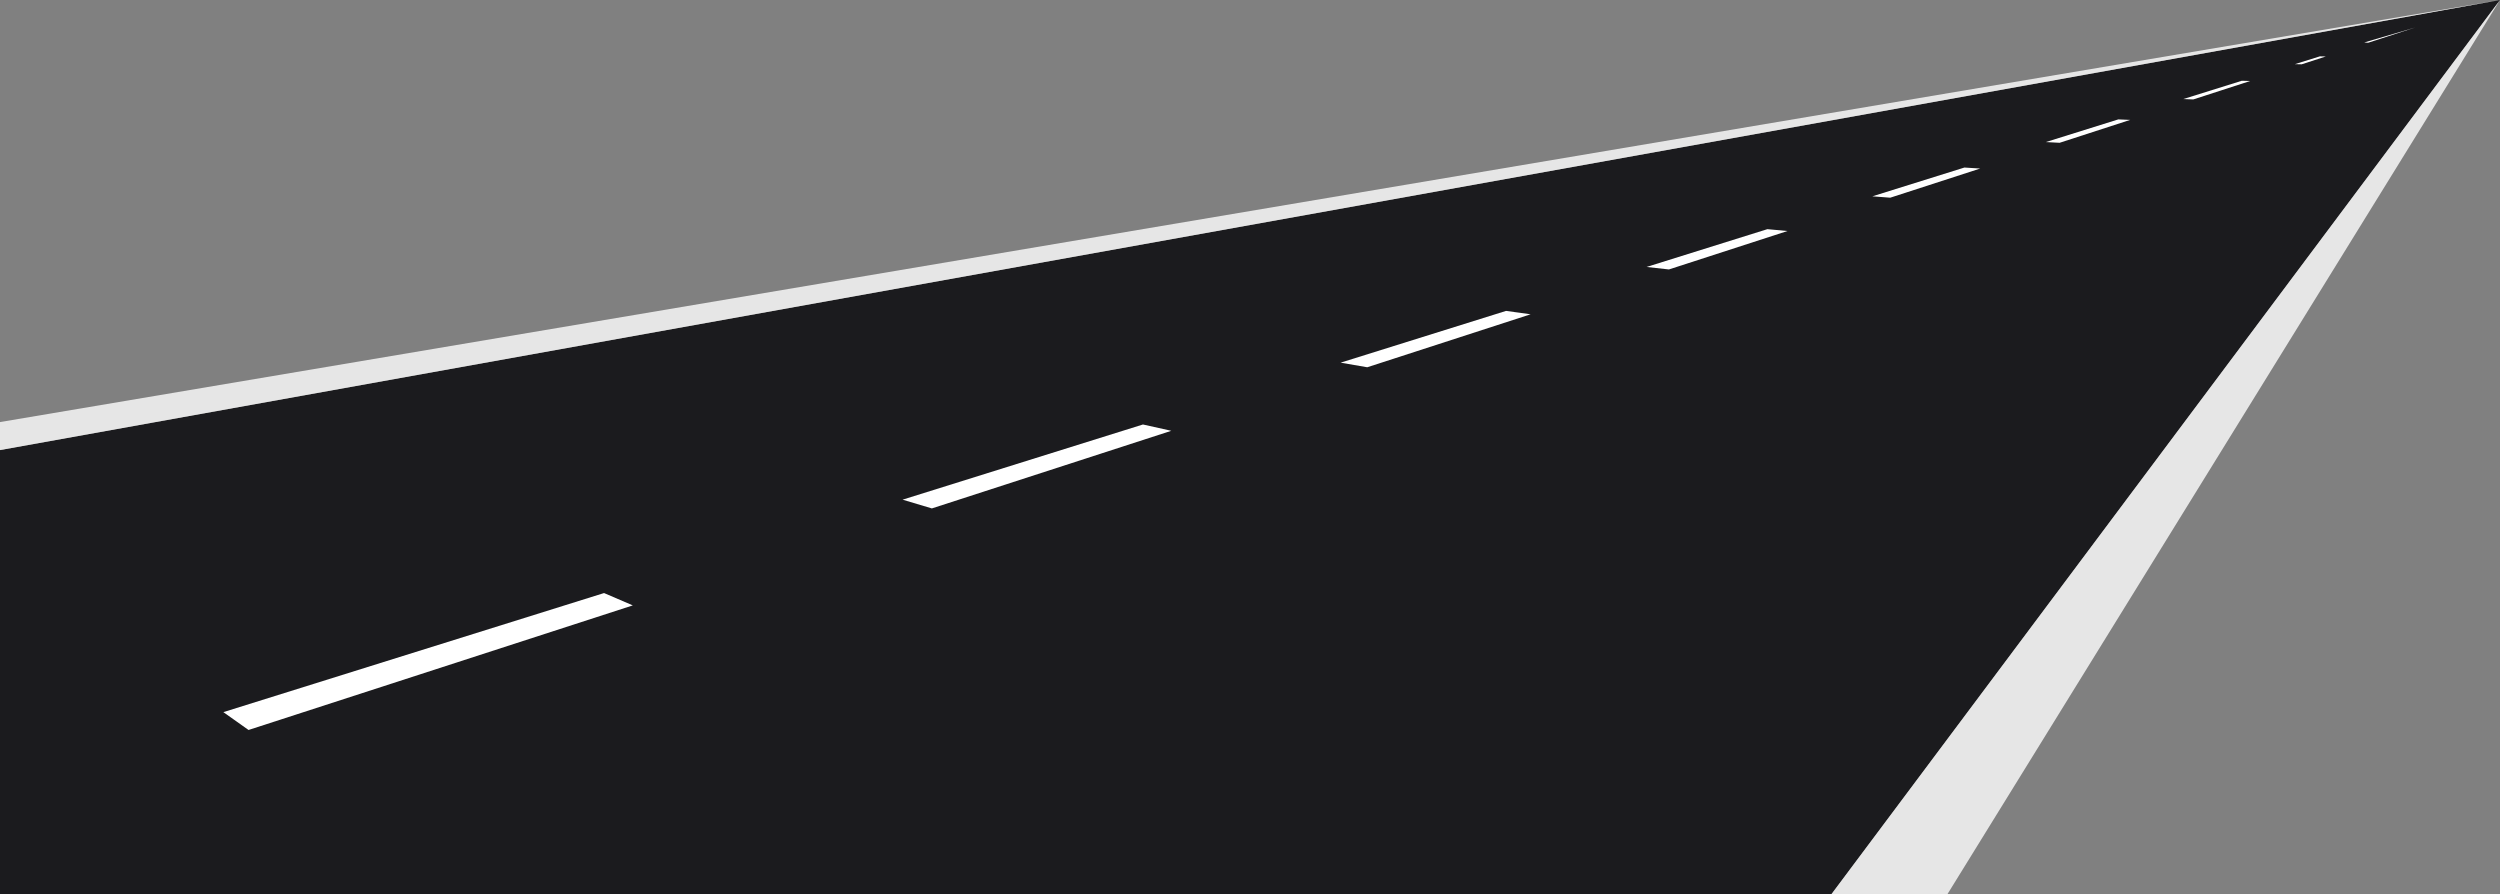
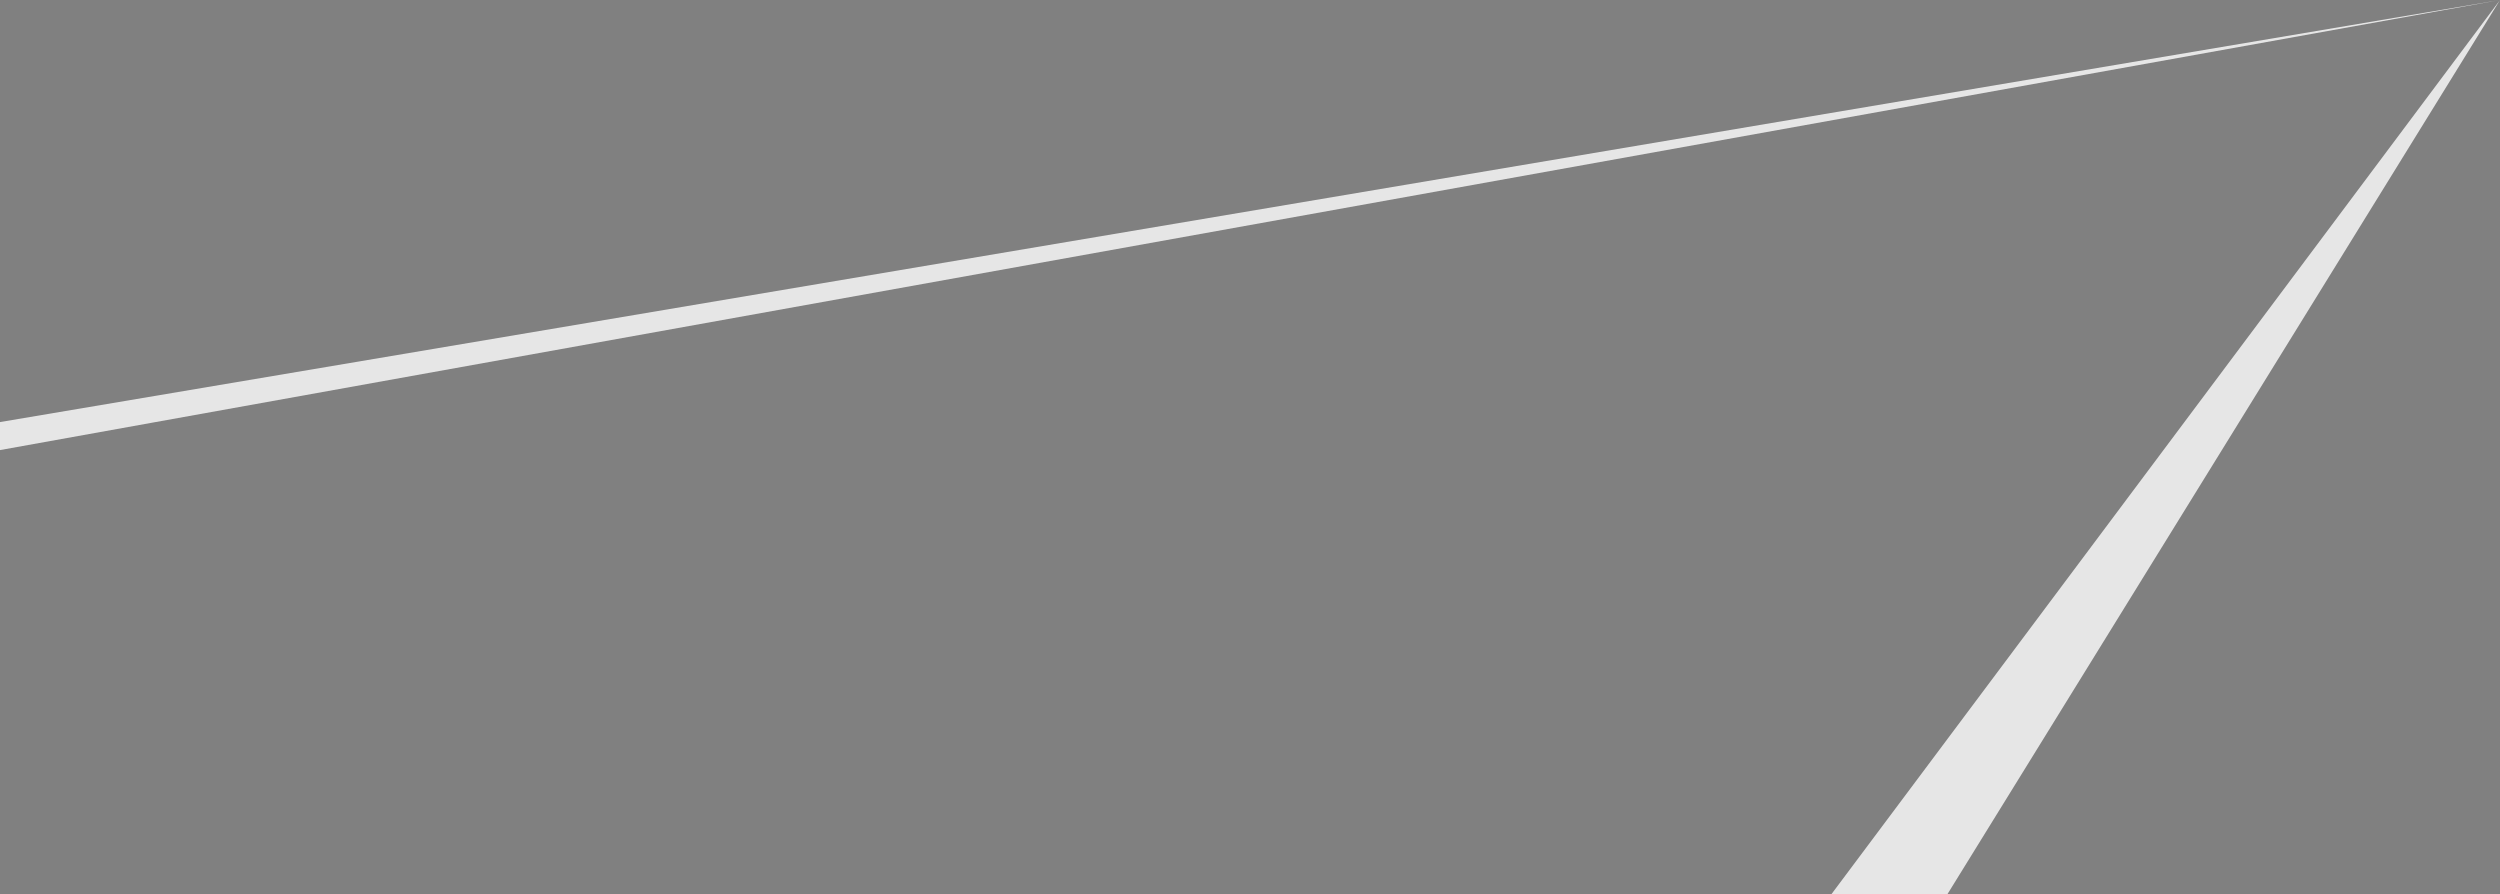
<svg xmlns="http://www.w3.org/2000/svg" height="178.9" preserveAspectRatio="xMidYMid meet" version="1.0" viewBox="0.0 0.0 500.0 178.9" width="500.0" zoomAndPan="magnify">
  <rect x="0.0" y="0.0" width="500.0" height="178.9" fill="#808080" stroke="none" />
  <g>
    <g id="change1_1">
-       <path d="M 0 90.016 L 0 178.871 L 366.258 178.871 L 500 0 L 0 90.016" fill="#1b1b1e" />
-     </g>
+       </g>
    <g id="change2_1">
      <path d="M 366.258 178.871 L 389.465 178.871 L 500 0 Z M 500 0 L 0 90.016 L 0 84.414 L 500 0" fill="#e6e6e6" />
    </g>
    <g id="change3_1">
-       <path d="M 44.672 142.426 L 49.707 145.996 L 126.559 121.078 L 120.812 118.609 Z M 180.516 99.934 L 186.375 101.684 L 234.258 86.16 L 228.59 84.898 Z M 268.121 72.531 L 273.449 73.453 L 306.121 62.859 L 301.211 62.18 Z M 329.316 53.391 L 333.781 53.891 L 357.496 46.203 L 353.477 45.832 Z M 374.469 39.266 L 378.051 39.539 L 396.039 33.707 L 392.883 33.508 Z M 409.164 28.414 L 411.922 28.559 L 426.035 23.98 L 423.66 23.879 Z M 436.656 19.812 L 438.664 19.887 L 450.035 16.199 L 448.363 16.152 Z M 458.973 12.832 L 460.324 12.863 L 465.172 11.293 L 463.977 11.27 Z M 472.848 8.492 L 483.074 5.488 L 473.629 8.551 Z M 472.848 8.492" fill="#fff" />
-     </g>
+       </g>
  </g>
</svg>